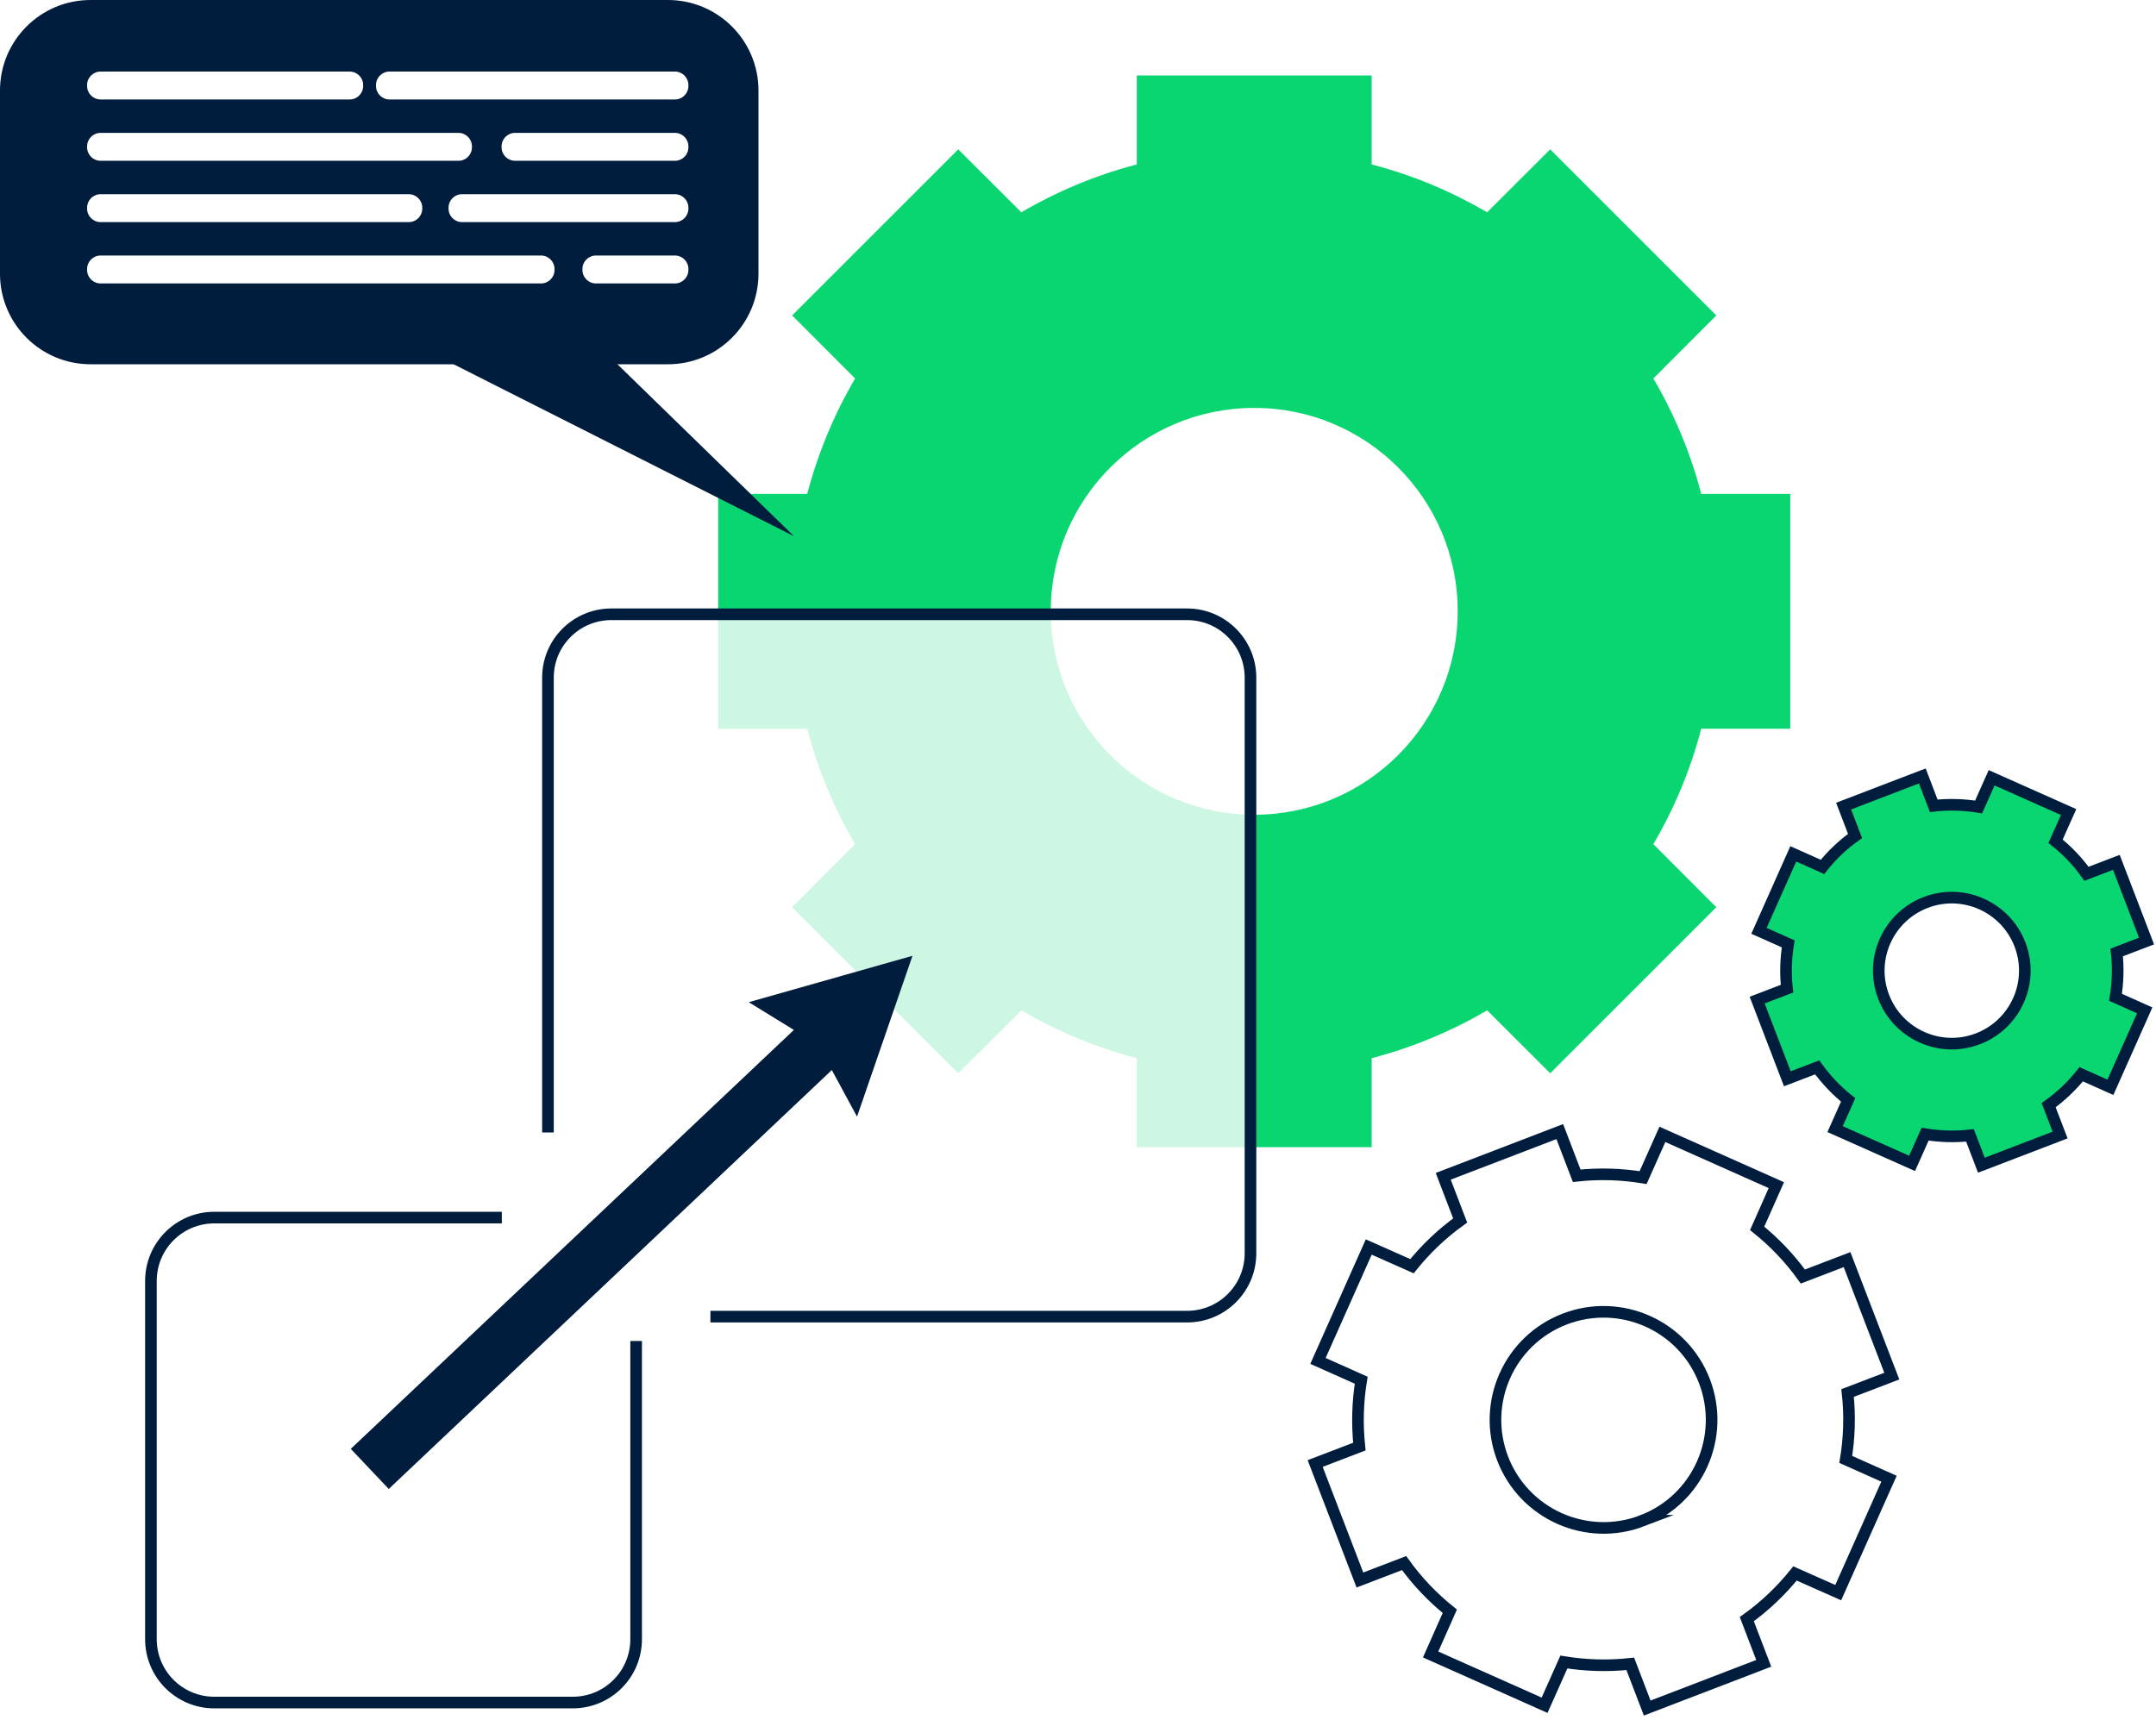
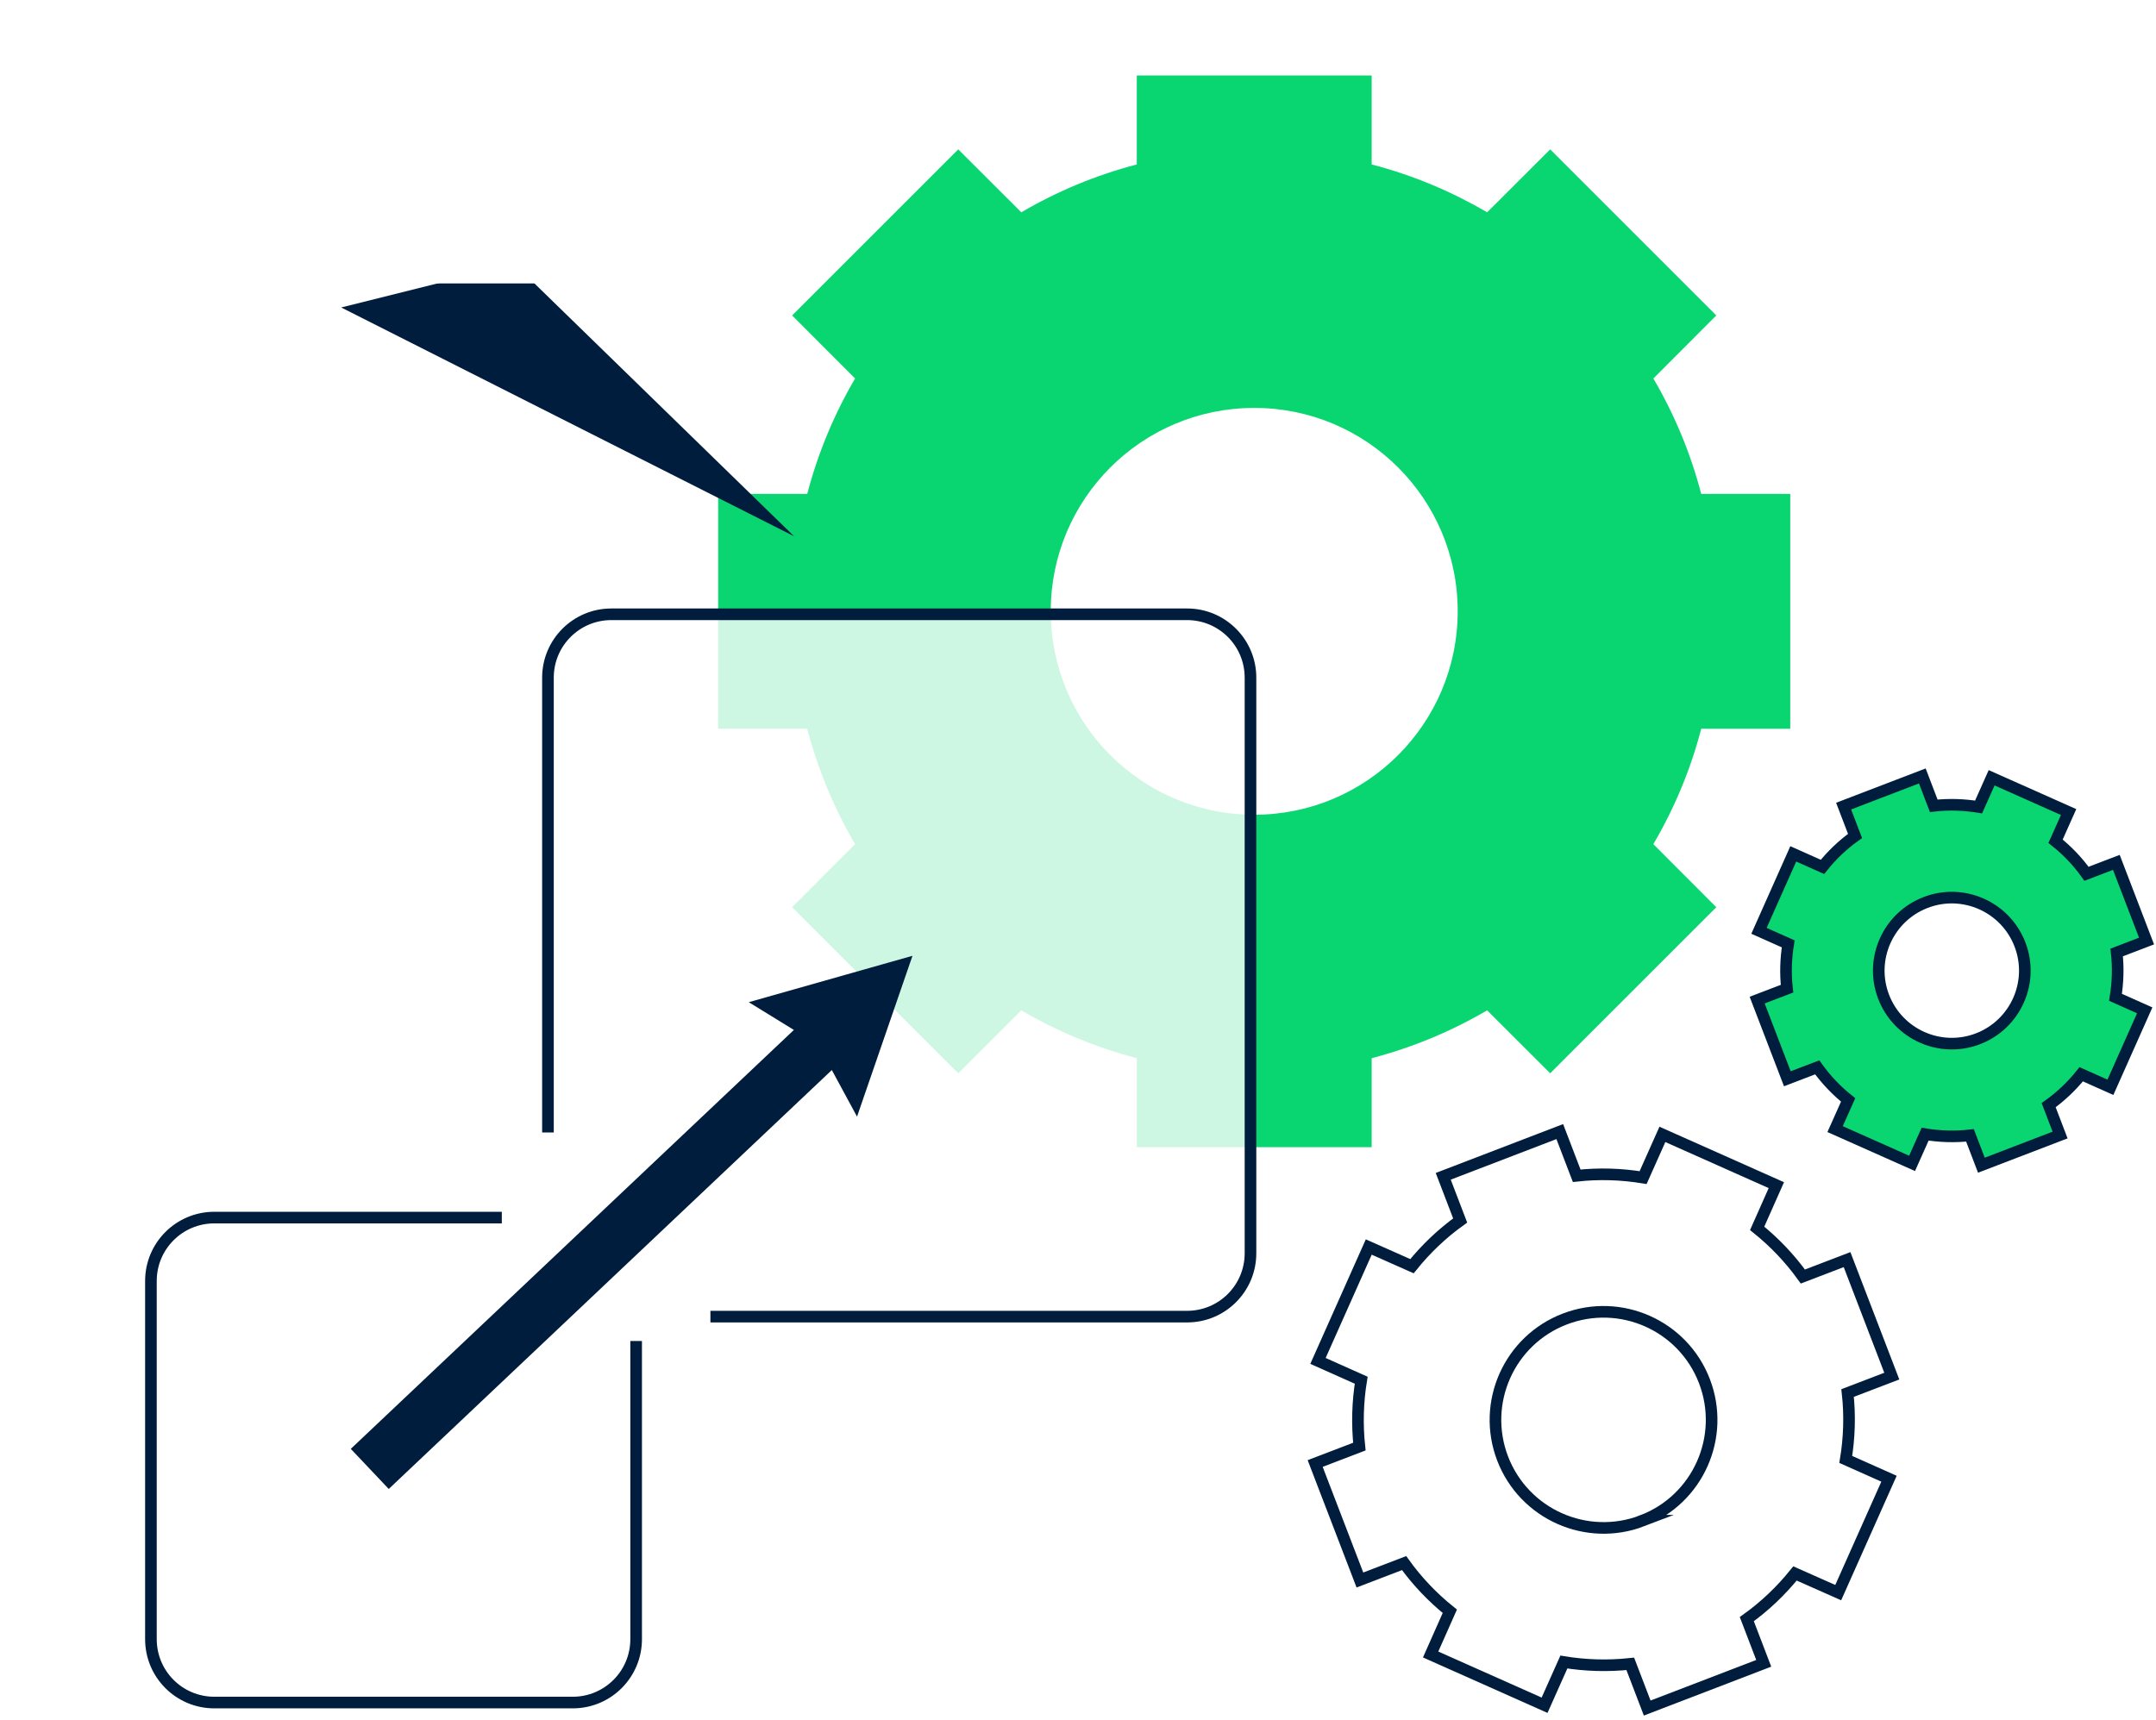
<svg xmlns="http://www.w3.org/2000/svg" width="371" height="296" viewBox="0 0 371 296" fill="none">
  <path d="M308.064 125.436V85.015H292.742C290.906 77.948 288.105 71.288 284.506 65.148L295.339 54.296L266.753 25.71L255.902 36.544C249.762 32.945 243.102 30.144 236.035 28.308V12.985H195.614V28.308C188.546 30.144 181.887 32.945 175.747 36.544L164.895 25.71L136.309 54.296L147.143 65.148C143.544 71.288 140.761 77.948 138.906 85.015H123.584V125.436H138.906C140.761 132.503 143.544 139.163 147.143 145.303L136.309 156.155L164.895 184.74L175.747 173.907C181.887 177.506 188.546 180.288 195.614 182.143V197.466H236.035V182.143C243.102 180.288 249.762 177.506 255.902 173.907L266.753 184.74L295.339 156.155L284.506 145.303C288.105 139.163 290.906 132.503 292.742 125.436H308.064ZM215.834 140.239C196.486 140.239 180.811 124.564 180.811 105.216C180.811 85.868 196.486 70.212 215.834 70.212C235.181 70.212 250.837 85.887 250.837 105.216C250.837 124.545 235.163 140.239 215.834 140.239Z" fill="#0AD671" />
  <path d="M325.537 236.866L317.839 216.813L310.233 219.725C307.97 216.572 305.317 213.808 302.368 211.434L305.67 203.995L286.062 195.258L282.742 202.697C279.013 202.084 275.173 201.955 271.315 202.381L268.403 194.776L248.35 202.474L251.262 210.079C248.109 212.343 245.345 214.995 242.97 217.945L235.532 214.643L226.795 234.25L234.233 237.571C233.621 241.299 233.51 245.139 233.918 248.998L226.312 251.91L234.011 271.962L241.616 269.05C243.879 272.204 246.532 274.968 249.482 277.342L246.18 284.781L265.787 293.518L269.108 286.079C272.836 286.691 276.676 286.803 280.534 286.394L283.447 294L303.499 286.302L300.587 278.696C303.74 276.433 306.504 273.78 308.879 270.831L316.317 274.133L325.055 254.525L317.616 251.205C318.228 247.476 318.358 243.637 317.931 239.778L325.537 236.866ZM282.612 261.76C273.022 265.433 262.263 260.647 258.571 251.057C254.898 241.466 259.684 230.707 269.274 227.034C278.865 223.361 289.624 228.147 293.297 237.738C296.97 247.328 292.184 258.087 282.593 261.76H282.612Z" stroke="#001D3D" stroke-width="2" stroke-miterlimit="10" />
  <path d="M369.372 161.979L364.178 148.438L359.04 150.404C357.519 148.271 355.719 146.397 353.716 144.802L355.96 139.775L342.716 133.876L340.471 138.903C337.948 138.495 335.351 138.402 332.754 138.699L330.788 133.561L317.246 138.755L319.213 143.893C317.079 145.414 315.206 147.213 313.61 149.217L308.583 146.972L302.684 160.217L307.712 162.462C307.303 164.984 307.211 167.563 307.507 170.178L302.369 172.145L307.563 185.686L312.702 183.72C314.241 185.853 316.022 187.727 318.025 189.322L315.781 194.349L329.026 200.248L331.27 195.221C333.793 195.629 336.371 195.722 338.987 195.425L340.953 200.563L354.495 195.369L352.529 190.231C354.662 188.691 356.535 186.911 358.131 184.907L363.158 187.152L369.057 173.907L364.03 171.662C364.438 169.14 364.53 166.543 364.234 163.946L369.372 161.979ZM340.36 178.804C333.886 181.29 326.614 178.044 324.128 171.57C321.643 165.096 324.889 157.824 331.363 155.338C337.837 152.853 345.108 156.099 347.594 162.573C350.08 169.047 346.834 176.318 340.36 178.804Z" fill="#0AD671" stroke="#001D3D" stroke-width="2" stroke-miterlimit="10" />
-   <path d="M130.518 47.117V15.582C130.518 6.975 123.543 0 114.936 0H15.581C6.974 0 -0.001 6.975 -0.001 15.582V47.117C-0.001 55.724 6.974 62.699 15.581 62.699H114.917C123.524 62.718 130.518 55.724 130.518 47.117Z" fill="#001D3D" />
  <path d="M88.559 45.466L136.641 92.305L58.712 52.923" fill="#001D3D" />
-   <path d="M118.459 14.803V14.636C118.459 13.356 117.42 12.317 116.14 12.317H67.02C65.74 12.317 64.701 13.356 64.701 14.636V14.803C64.701 16.083 65.74 17.121 67.02 17.121H116.14C117.42 17.121 118.459 16.083 118.459 14.803Z" fill="white" />
+   <path d="M118.459 14.803C118.459 13.356 117.42 12.317 116.14 12.317H67.02C65.74 12.317 64.701 13.356 64.701 14.636V14.803C64.701 16.083 65.74 17.121 67.02 17.121H116.14C117.42 17.121 118.459 16.083 118.459 14.803Z" fill="white" />
  <path d="M62.492 14.803V14.636C62.492 13.356 61.453 12.317 60.173 12.317H17.304C16.024 12.317 14.986 13.356 14.986 14.636V14.803C14.986 16.083 16.024 17.121 17.304 17.121H60.173C61.453 17.121 62.492 16.083 62.492 14.803Z" fill="white" />
  <path d="M81.211 25.358V25.191C81.211 23.911 80.172 22.872 78.892 22.872H17.306C16.026 22.872 14.987 23.911 14.987 25.191V25.358C14.987 26.637 16.026 27.676 17.306 27.676H78.892C80.172 27.676 81.211 26.637 81.211 25.358Z" fill="white" />
  <path d="M118.459 25.358V25.191C118.459 23.911 117.42 22.872 116.14 22.872H88.63C87.35 22.872 86.312 23.911 86.312 25.191V25.358C86.312 26.637 87.35 27.676 88.63 27.676H116.14C117.42 27.676 118.459 26.637 118.459 25.358Z" fill="white" />
-   <path d="M72.66 35.913V35.745C72.66 34.466 71.621 33.427 70.341 33.427H17.307C16.027 33.427 14.988 34.466 14.988 35.745V35.913C14.988 37.192 16.027 38.231 17.307 38.231H70.341C71.621 38.231 72.66 37.192 72.66 35.913Z" fill="white" />
  <path d="M118.459 35.913V35.745C118.459 34.466 117.42 33.427 116.14 33.427H79.504C78.224 33.427 77.185 34.466 77.185 35.745V35.913C77.185 37.192 78.224 38.231 79.504 38.231H116.14C117.42 38.231 118.459 37.192 118.459 35.913Z" fill="white" />
  <path d="M118.459 46.468V46.301C118.459 45.021 117.42 43.982 116.14 43.982H102.543C101.263 43.982 100.224 45.021 100.224 46.301V46.468C100.224 47.748 101.263 48.787 102.543 48.787H116.14C117.42 48.787 118.459 47.748 118.459 46.468Z" fill="white" />
  <path d="M95.42 46.468V46.301C95.42 45.021 94.381 43.982 93.101 43.982H17.306C16.026 43.982 14.987 45.021 14.987 46.301V46.468C14.987 47.748 16.026 48.787 17.306 48.787H93.101C94.381 48.787 95.42 47.748 95.42 46.468Z" fill="white" />
  <g filter="url(#filter0_b_251_1046)">
-     <path d="M109.465 230.819V282.147C109.465 288.176 104.586 293.054 98.557 293.054H36.878C30.849 293.054 25.971 288.176 25.971 282.147V220.486C25.971 214.458 30.849 209.579 36.878 209.579H86.351" fill="white" fill-opacity="0.8" />
    <path d="M109.465 230.819V282.147C109.465 288.176 104.586 293.054 98.557 293.054H36.878C30.849 293.054 25.971 288.176 25.971 282.147V220.486C25.971 214.458 30.849 209.579 36.878 209.579H86.351" stroke="#001D3D" stroke-width="2" stroke-miterlimit="10" />
  </g>
  <g filter="url(#filter1_b_251_1046)">
    <path d="M94.291 194.924V116.643C94.291 110.614 99.17 105.735 105.198 105.735H204.274C210.303 105.735 215.182 110.614 215.182 116.643V215.719C215.182 221.748 210.303 226.626 204.274 226.626H122.246" fill="white" fill-opacity="0.8" />
    <path d="M94.291 194.924V116.643C94.291 110.614 99.17 105.735 105.198 105.735H204.274C210.303 105.735 215.182 110.614 215.182 116.643V215.719C215.182 221.748 210.303 226.626 204.274 226.626H122.246" stroke="#001D3D" stroke-width="2" stroke-miterlimit="10" />
  </g>
  <path d="M138.242 177.111L62.504 248.739L61.777 249.426L62.465 250.153L66.247 254.152L66.934 254.879L67.66 254.191L143.398 182.563L146.19 187.721L147.273 189.722L148.014 187.57L154.823 167.814L155.447 166.004L153.605 166.526L133.5 172.223L131.31 172.844L133.248 174.037L138.242 177.111Z" fill="#001D3D" stroke="#001D3D" stroke-width="2" stroke-miterlimit="16" />
  <defs>
    <filter id="filter0_b_251_1046" x="20.971" y="204.579" width="93.494" height="93.475" filterUnits="userSpaceOnUse" color-interpolation-filters="sRGB">
      <feFlood flood-opacity="0" result="BackgroundImageFix" />
      <feGaussianBlur in="BackgroundImageFix" stdDeviation="2" />
      <feComposite in2="SourceAlpha" operator="in" result="effect1_backgroundBlur_251_1046" />
      <feBlend mode="normal" in="SourceGraphic" in2="effect1_backgroundBlur_251_1046" result="shape" />
    </filter>
    <filter id="filter1_b_251_1046" x="89.291" y="100.735" width="130.891" height="130.891" filterUnits="userSpaceOnUse" color-interpolation-filters="sRGB">
      <feFlood flood-opacity="0" result="BackgroundImageFix" />
      <feGaussianBlur in="BackgroundImageFix" stdDeviation="2" />
      <feComposite in2="SourceAlpha" operator="in" result="effect1_backgroundBlur_251_1046" />
      <feBlend mode="normal" in="SourceGraphic" in2="effect1_backgroundBlur_251_1046" result="shape" />
    </filter>
  </defs>
</svg>